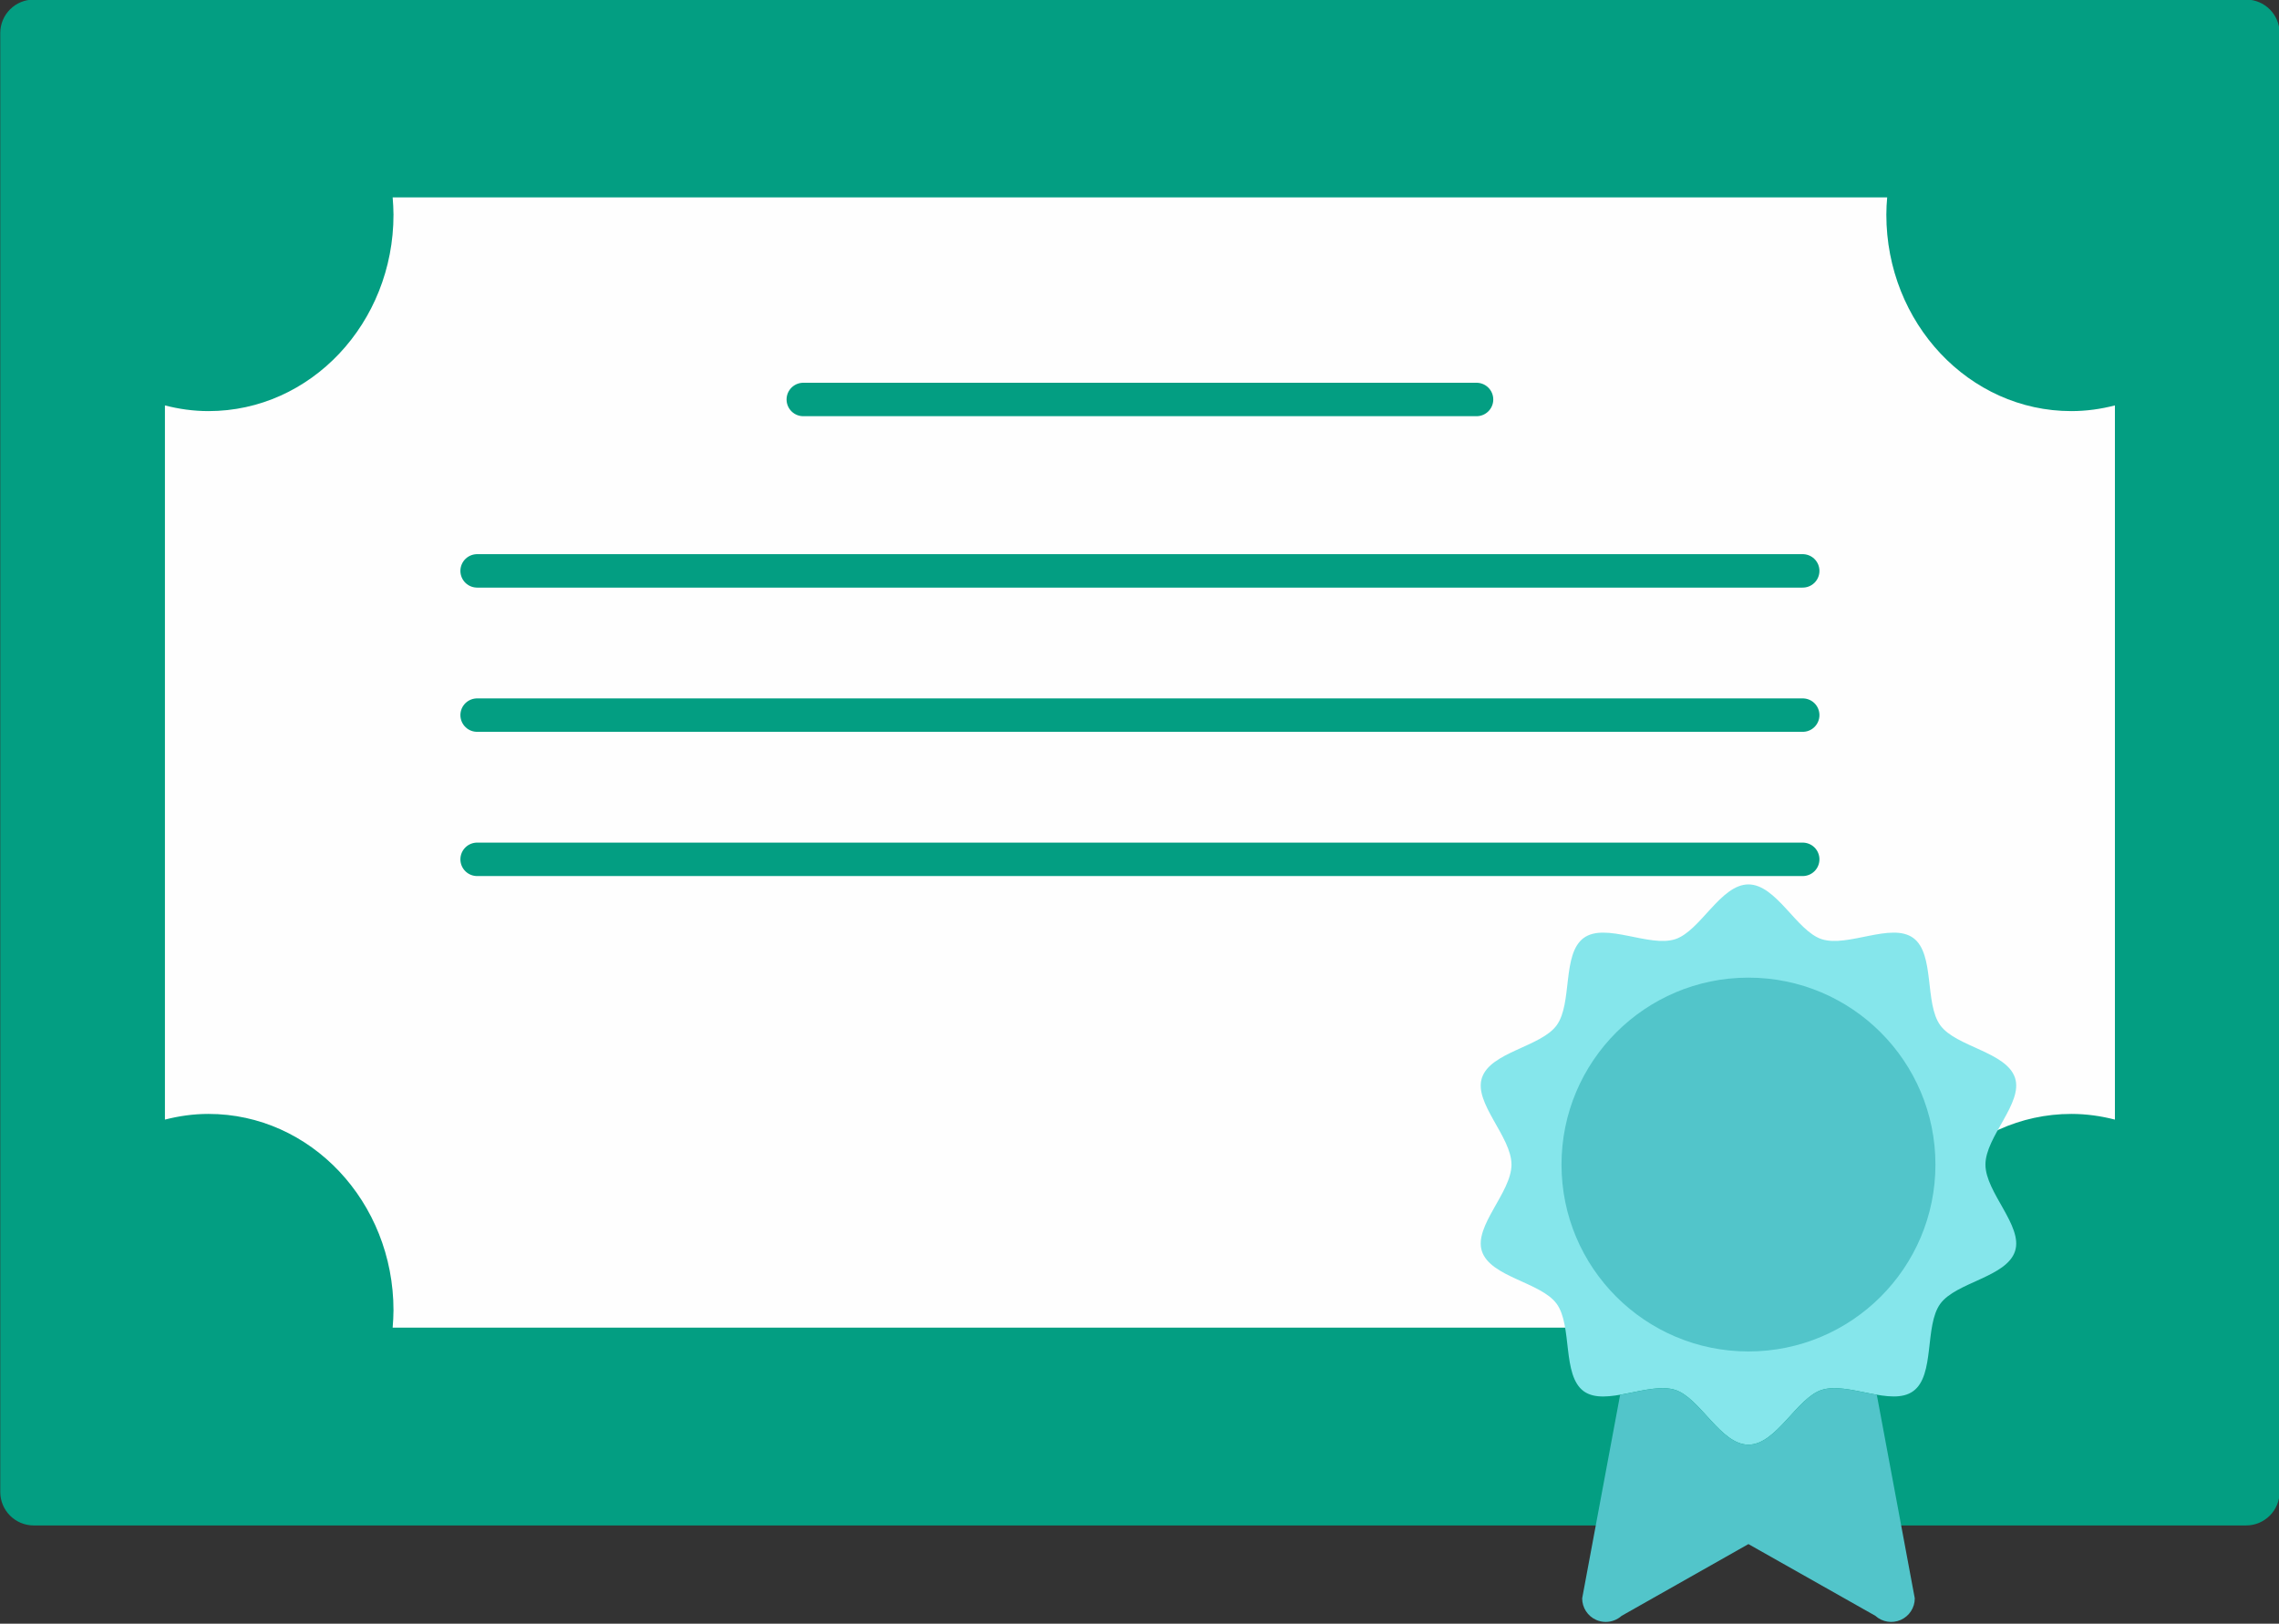
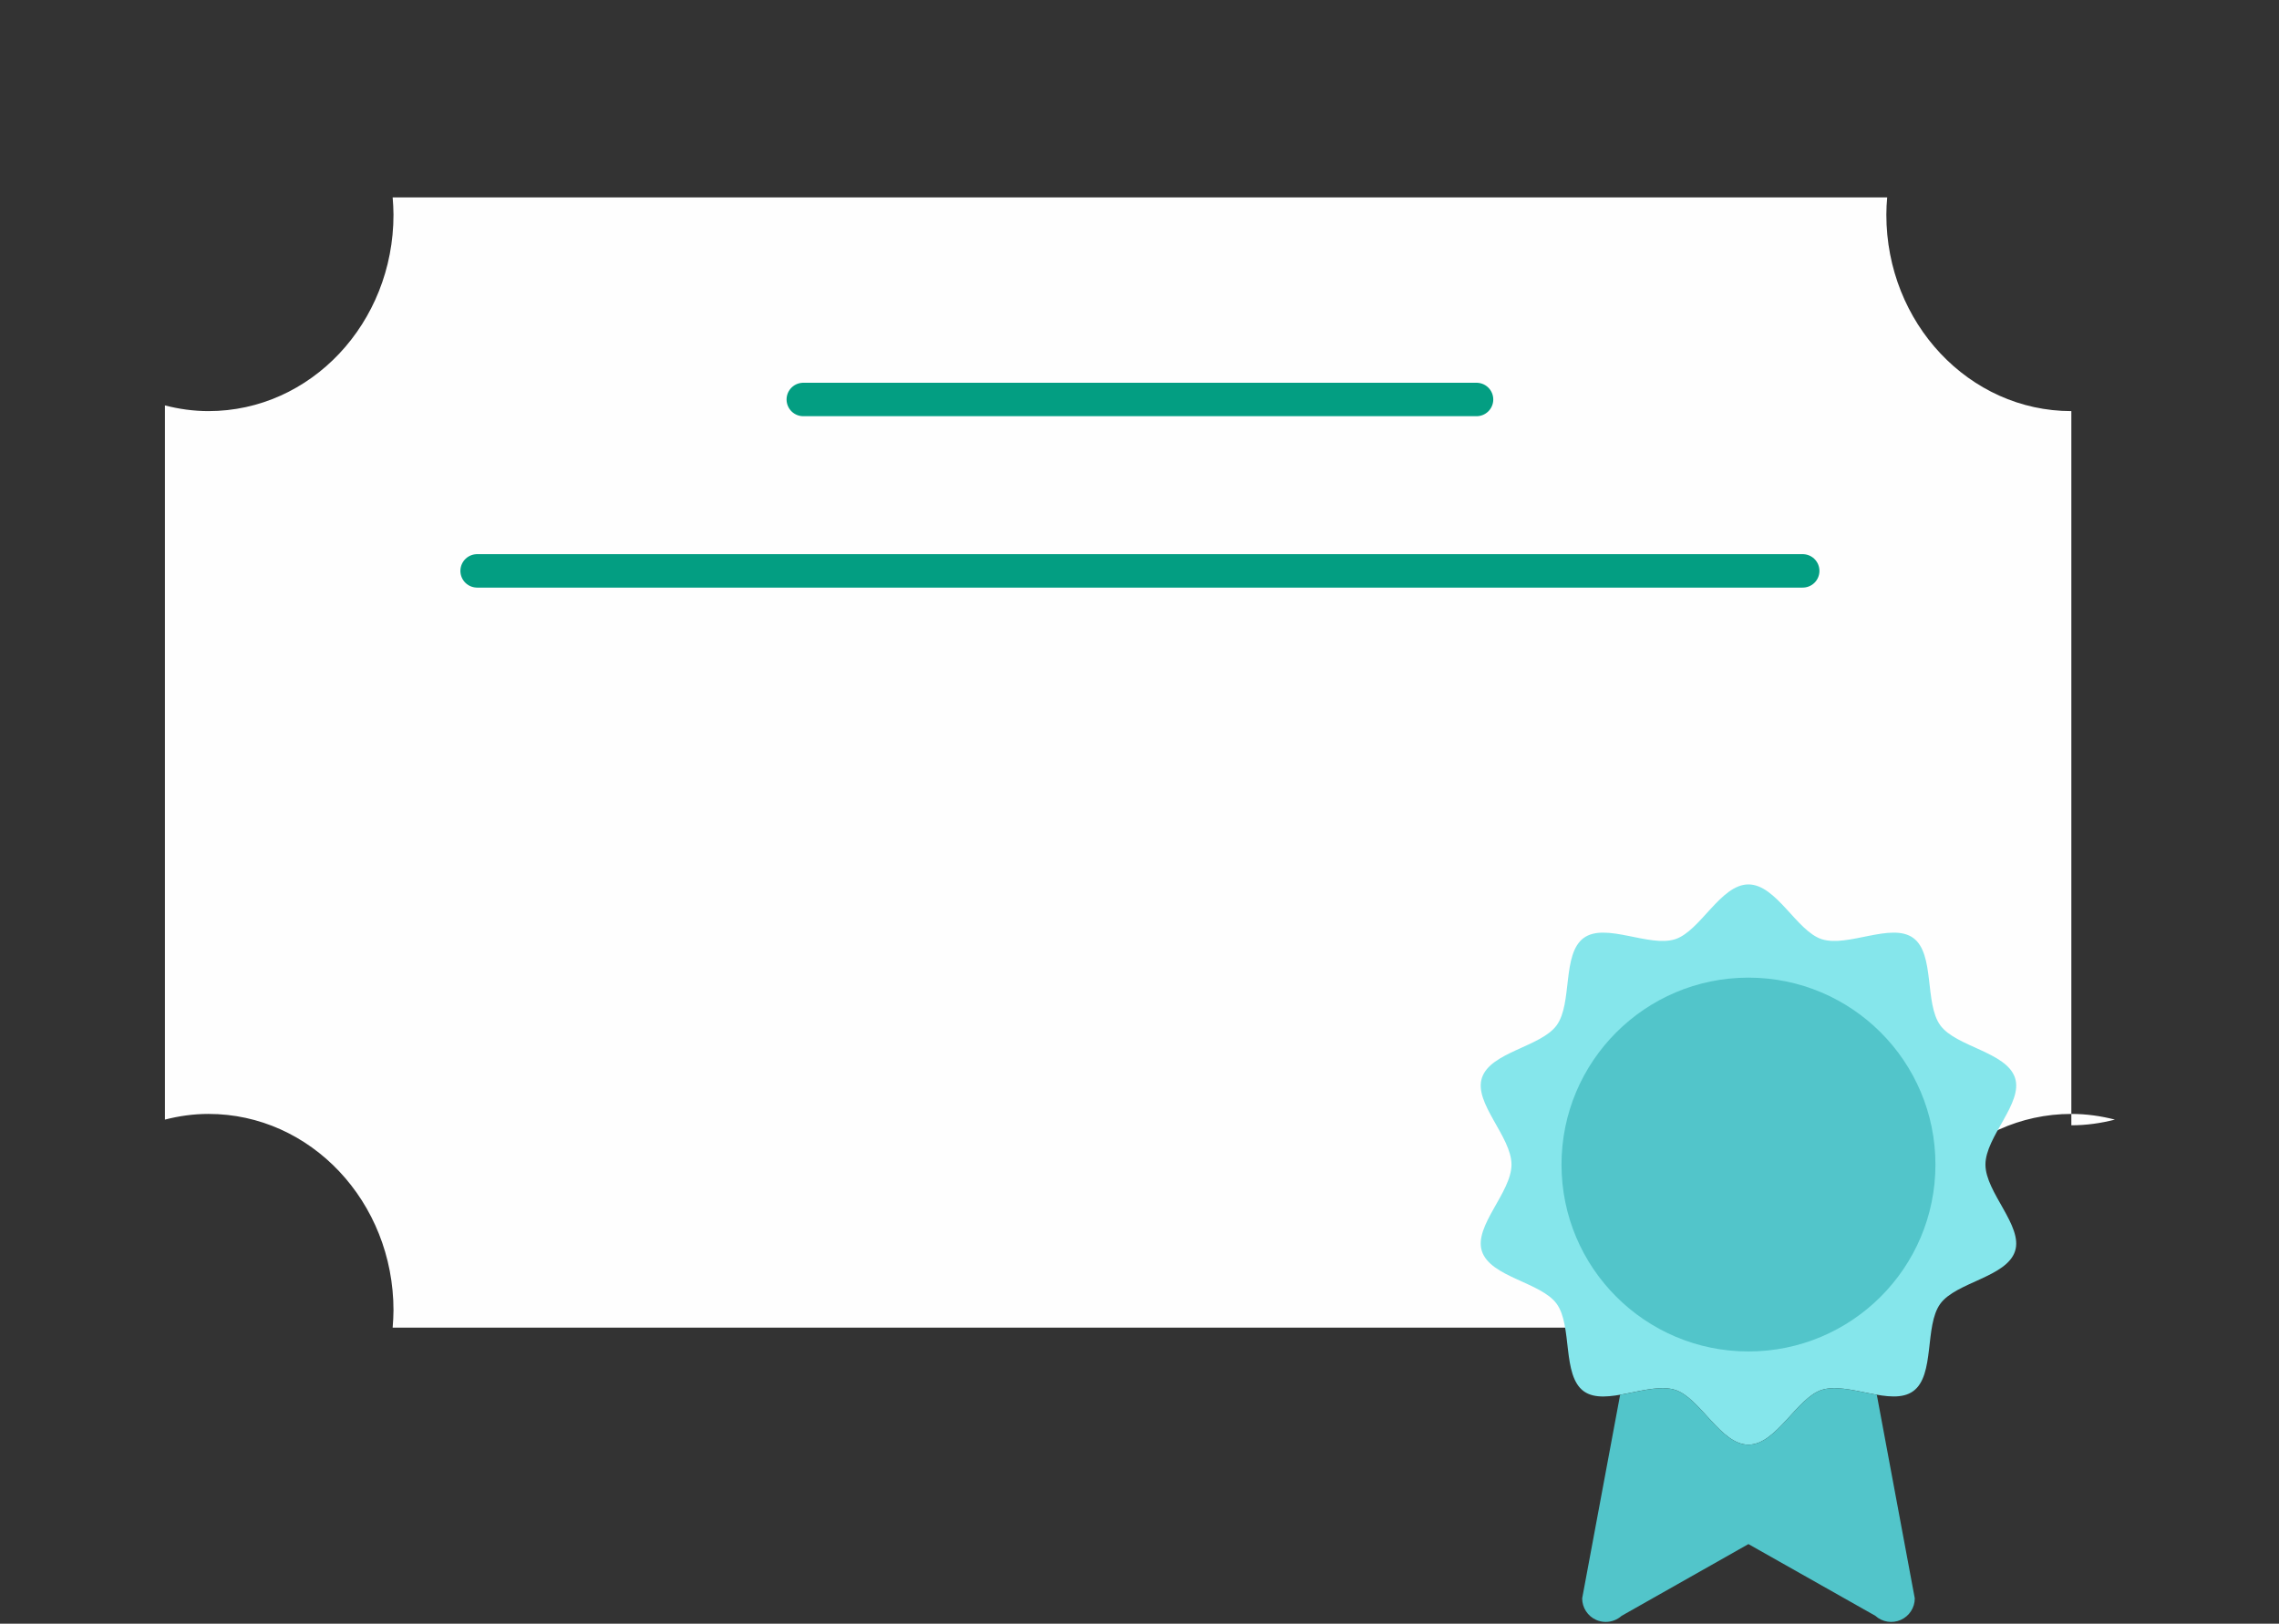
<svg xmlns="http://www.w3.org/2000/svg" fill="#000000" height="194.2" preserveAspectRatio="xMidYMid meet" version="1.1" viewBox="76.3 121.4 272.5 194.2" width="272.5" zoomAndPan="magnify">
  <rect x="76.3" y="121.4" width="272.5" height="194.2" fill="#333333" stroke="none" />
  <g id="surface1">
    <g id="change1_1">
-       <path d="m348.87 299.85c0 2.21-1.8 4-4 4h-264.54c-2.205 0-3.998-1.79-3.998-4v-174.5c0-2.21 1.793-4 4-4h264.54c2.2 0 4 1.79 4 4v174.5" fill="#039e82" />
-     </g>
+       </g>
    <g id="change2_1">
-       <path d="m323.97 170.57c-12.21 0-22.12-10.52-22.12-23.5 0-0.69 0.04-1.38 0.1-2.06h-178.7c0.05 0.68 0.1 1.37 0.1 2.06 0 12.98-9.9 23.5-22.12 23.5-1.8 0-3.539-0.25-5.21-0.68v85.42c1.671-0.43 3.41-0.68 5.21-0.68 12.22 0 22.12 10.52 22.12 23.5 0 0.69-0.05 1.38-0.1 2.06h178.7c-0.06-0.68-0.1-1.37-0.1-2.06 0-12.98 9.91-23.5 22.12-23.5 1.8 0 3.54 0.25 5.21 0.68v-85.42c-1.67 0.43-3.41 0.68-5.21 0.68" fill="#fefefe" />
+       <path d="m323.97 170.57c-12.21 0-22.12-10.52-22.12-23.5 0-0.69 0.04-1.38 0.1-2.06h-178.7c0.05 0.68 0.1 1.37 0.1 2.06 0 12.98-9.9 23.5-22.12 23.5-1.8 0-3.539-0.25-5.21-0.68v85.42c1.671-0.43 3.41-0.68 5.21-0.68 12.22 0 22.12 10.52 22.12 23.5 0 0.69-0.05 1.38-0.1 2.06h178.7c-0.06-0.68-0.1-1.37-0.1-2.06 0-12.98 9.91-23.5 22.12-23.5 1.8 0 3.54 0.25 5.21 0.68c-1.67 0.43-3.41 0.68-5.21 0.68" fill="#fefefe" />
    </g>
    <g id="change3_1">
      <path d="m313.7 260.69c0-3.34 4.52-7.35 3.54-10.36-1.01-3.12-7.06-3.71-8.94-6.3-1.91-2.62-0.62-8.55-3.24-10.45-2.6-1.89-7.81 1.16-10.94 0.15-3-0.98-5.42-6.55-8.76-6.55-3.33 0-5.75 5.57-8.75 6.55-3.13 1.01-8.34-2.04-10.94-0.15-2.62 1.91-1.33 7.83-3.24 10.45-1.88 2.59-7.93 3.18-8.94 6.3-0.98 3.01 3.54 7.02 3.54 10.36 0 3.33-4.52 7.34-3.54 10.35 1.01 3.12 7.06 3.71 8.94 6.3 1.91 2.62 0.62 8.55 3.24 10.46 2.6 1.88 7.81-1.17 10.94-0.16 3 0.98 5.42 6.55 8.75 6.55 3.34 0 5.76-5.57 8.76-6.55 3.13-1.01 8.35 2.04 10.94 0.15 2.63-1.9 1.33-7.83 3.24-10.45 1.88-2.59 7.93-3.18 8.94-6.3 0.98-3.01-3.54-7.02-3.54-10.35" fill="#85e6eb" />
    </g>
    <g id="change4_1">
      <path d="m294.12 287.64c-3 0.98-5.42 6.55-8.76 6.55-3.33 0-5.75-5.57-8.75-6.55-1.8-0.58-4.3 0.19-6.59 0.58l-4.54 24.35c0 1.12 0.66 2.13 1.68 2.58 0.36 0.16 0.75 0.24 1.14 0.24 0.68 0 1.36-0.25 1.9-0.73l15.16-8.58 15.18 8.58c0.82 0.75 2.01 0.94 3.03 0.49s1.68-1.46 1.68-2.58l-4.54-24.35c-2.29-0.4-4.78-1.16-6.59-0.58" fill="#52c5ca" />
    </g>
    <g id="change5_1">
      <path d="m263.01 260.69c0-12.35 10.01-22.36 22.35-22.36 12.35 0 22.36 10.01 22.36 22.36 0 12.34-10.01 22.35-22.36 22.35-12.34 0-22.35-10.01-22.35-22.35" fill="#52c5ca" />
    </g>
    <path d="m1723.5 2560.2h805" fill="none" stroke="#039e82" stroke-linecap="round" stroke-linejoin="round" stroke-miterlimit="10" stroke-width="40" transform="matrix(.1 0 0 -.1 0 425.2)" />
    <path d="m1333.5 2355.2h1585" fill="none" stroke="#039e82" stroke-linecap="round" stroke-linejoin="round" stroke-miterlimit="10" stroke-width="40" transform="matrix(.1 0 0 -.1 0 425.2)" />
-     <path d="m1333.5 2182.7h1585" fill="none" stroke="#039e82" stroke-linecap="round" stroke-linejoin="round" stroke-miterlimit="10" stroke-width="40" transform="matrix(.1 0 0 -.1 0 425.2)" />
-     <path d="m1333.5 2010.2h1585" fill="none" stroke="#039e82" stroke-linecap="round" stroke-linejoin="round" stroke-miterlimit="10" stroke-width="40" transform="matrix(.1 0 0 -.1 0 425.2)" />
  </g>
</svg>